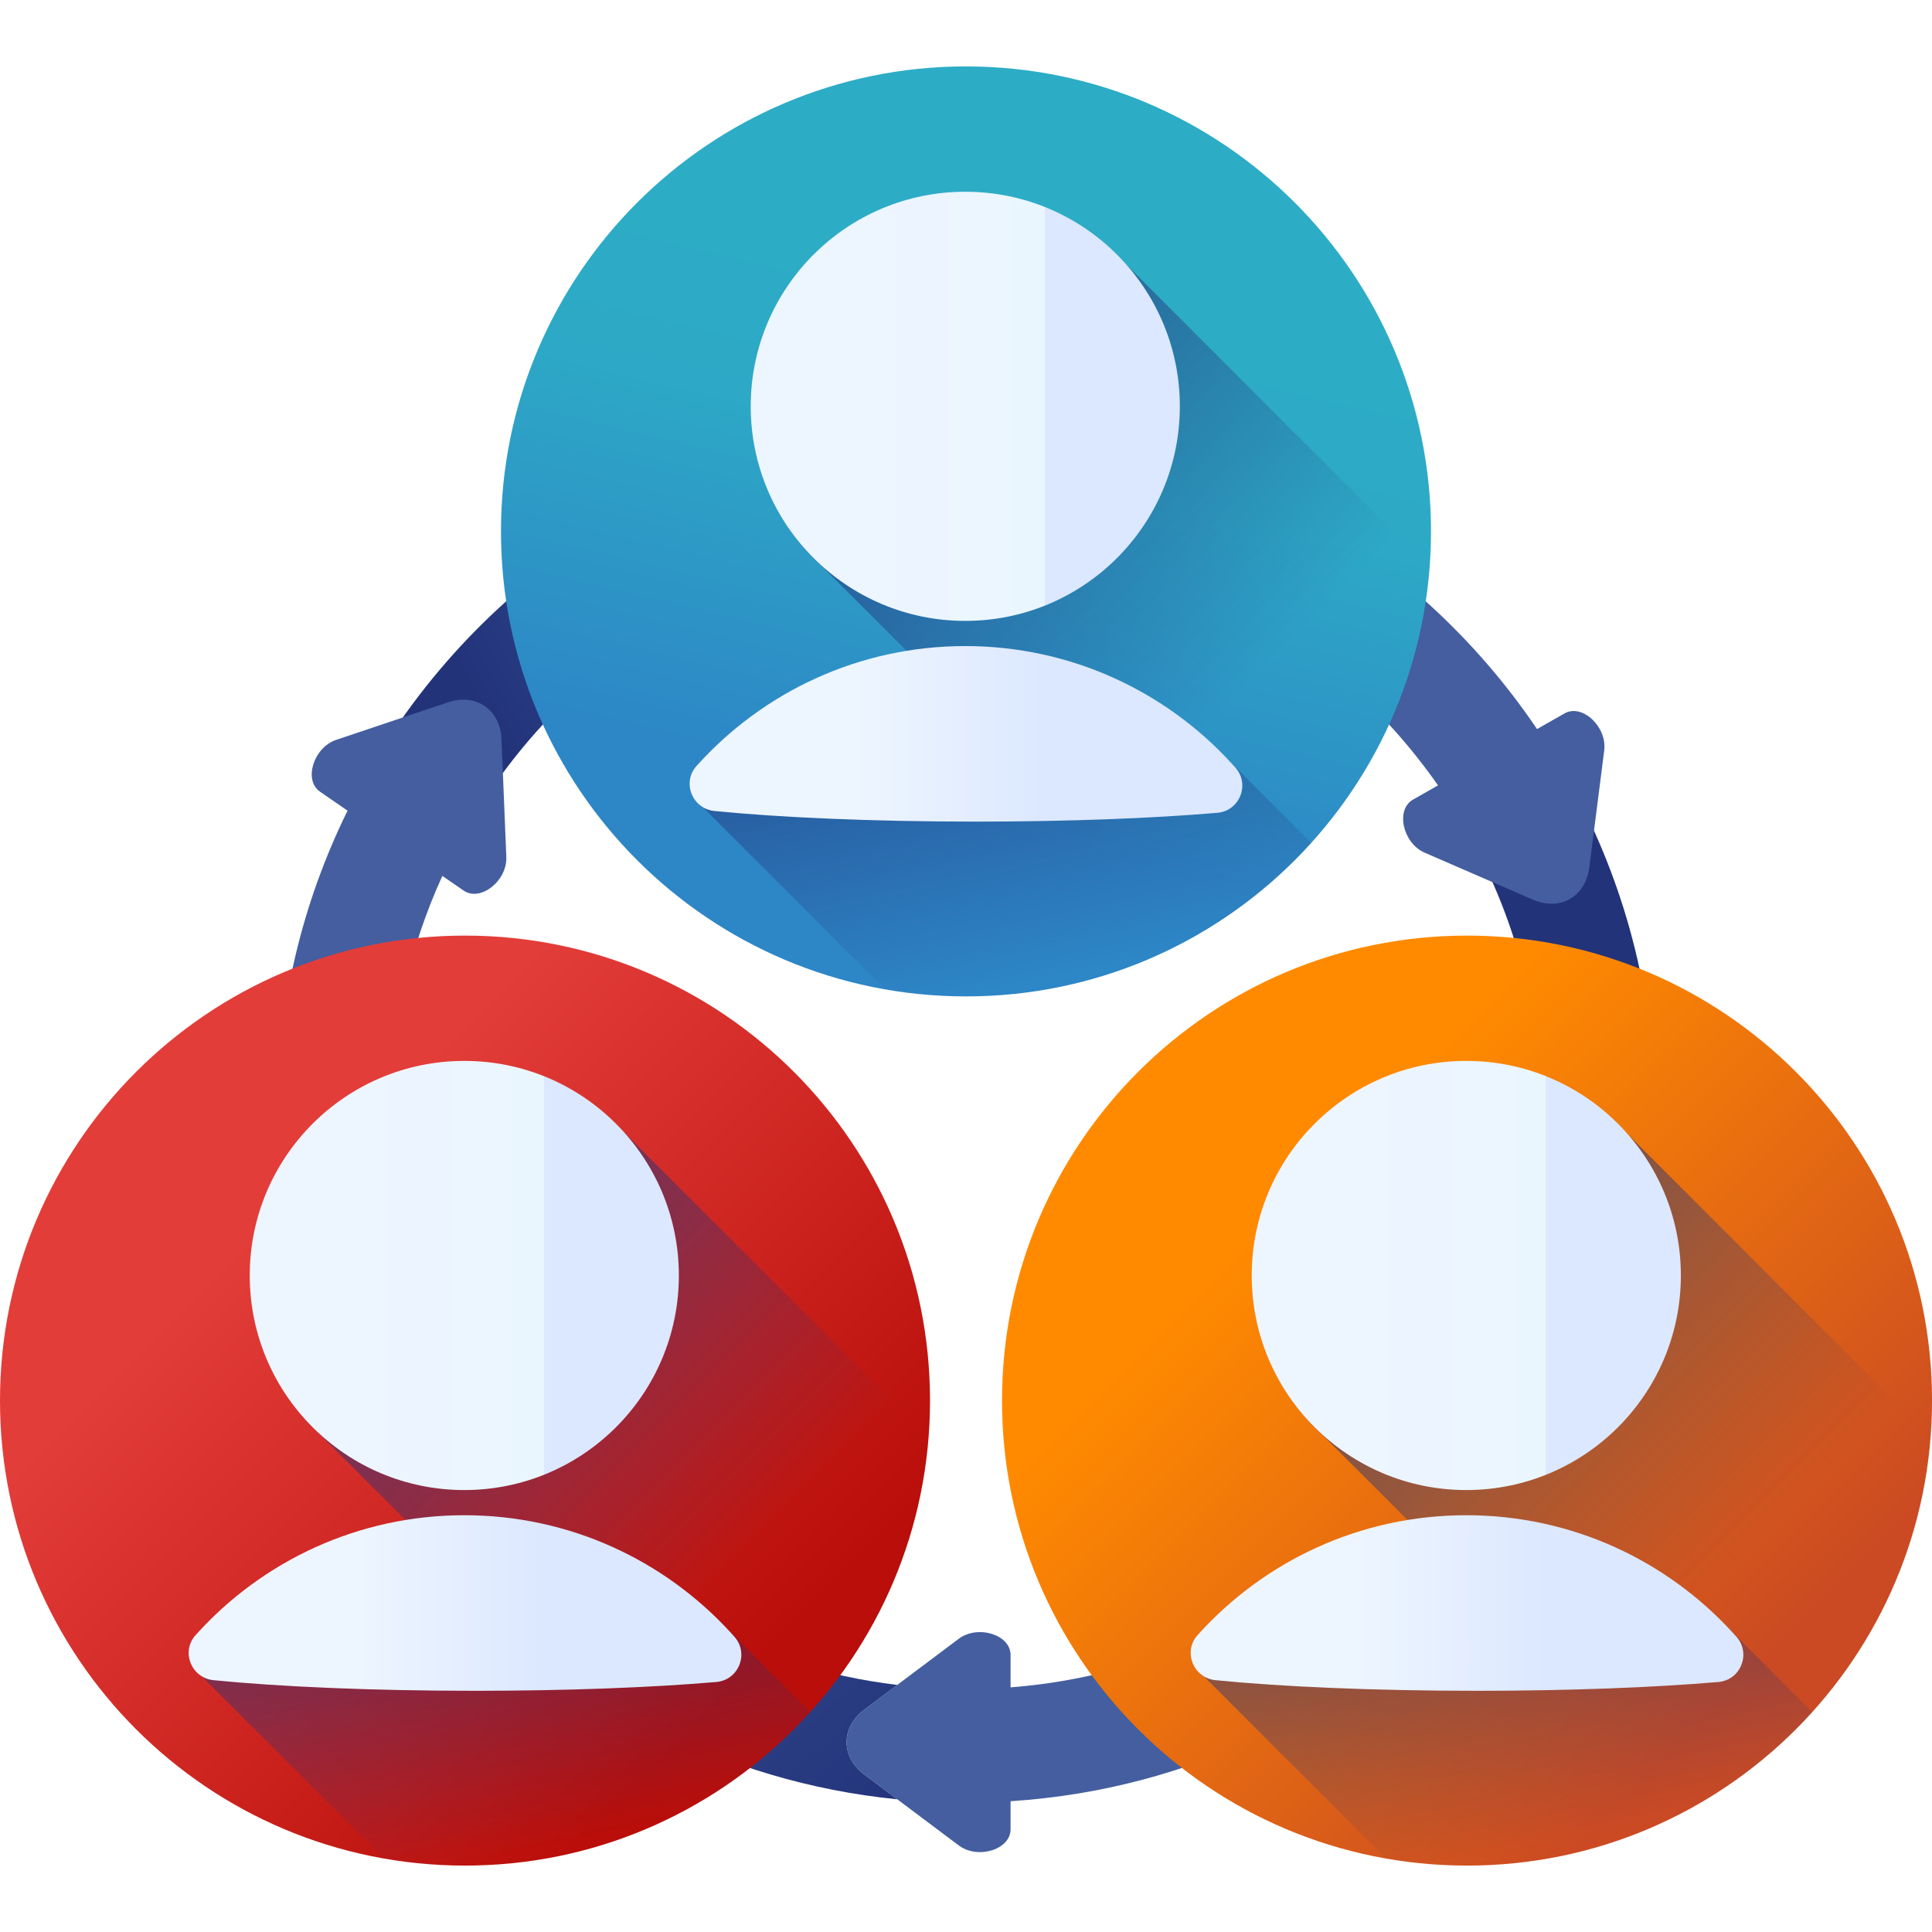
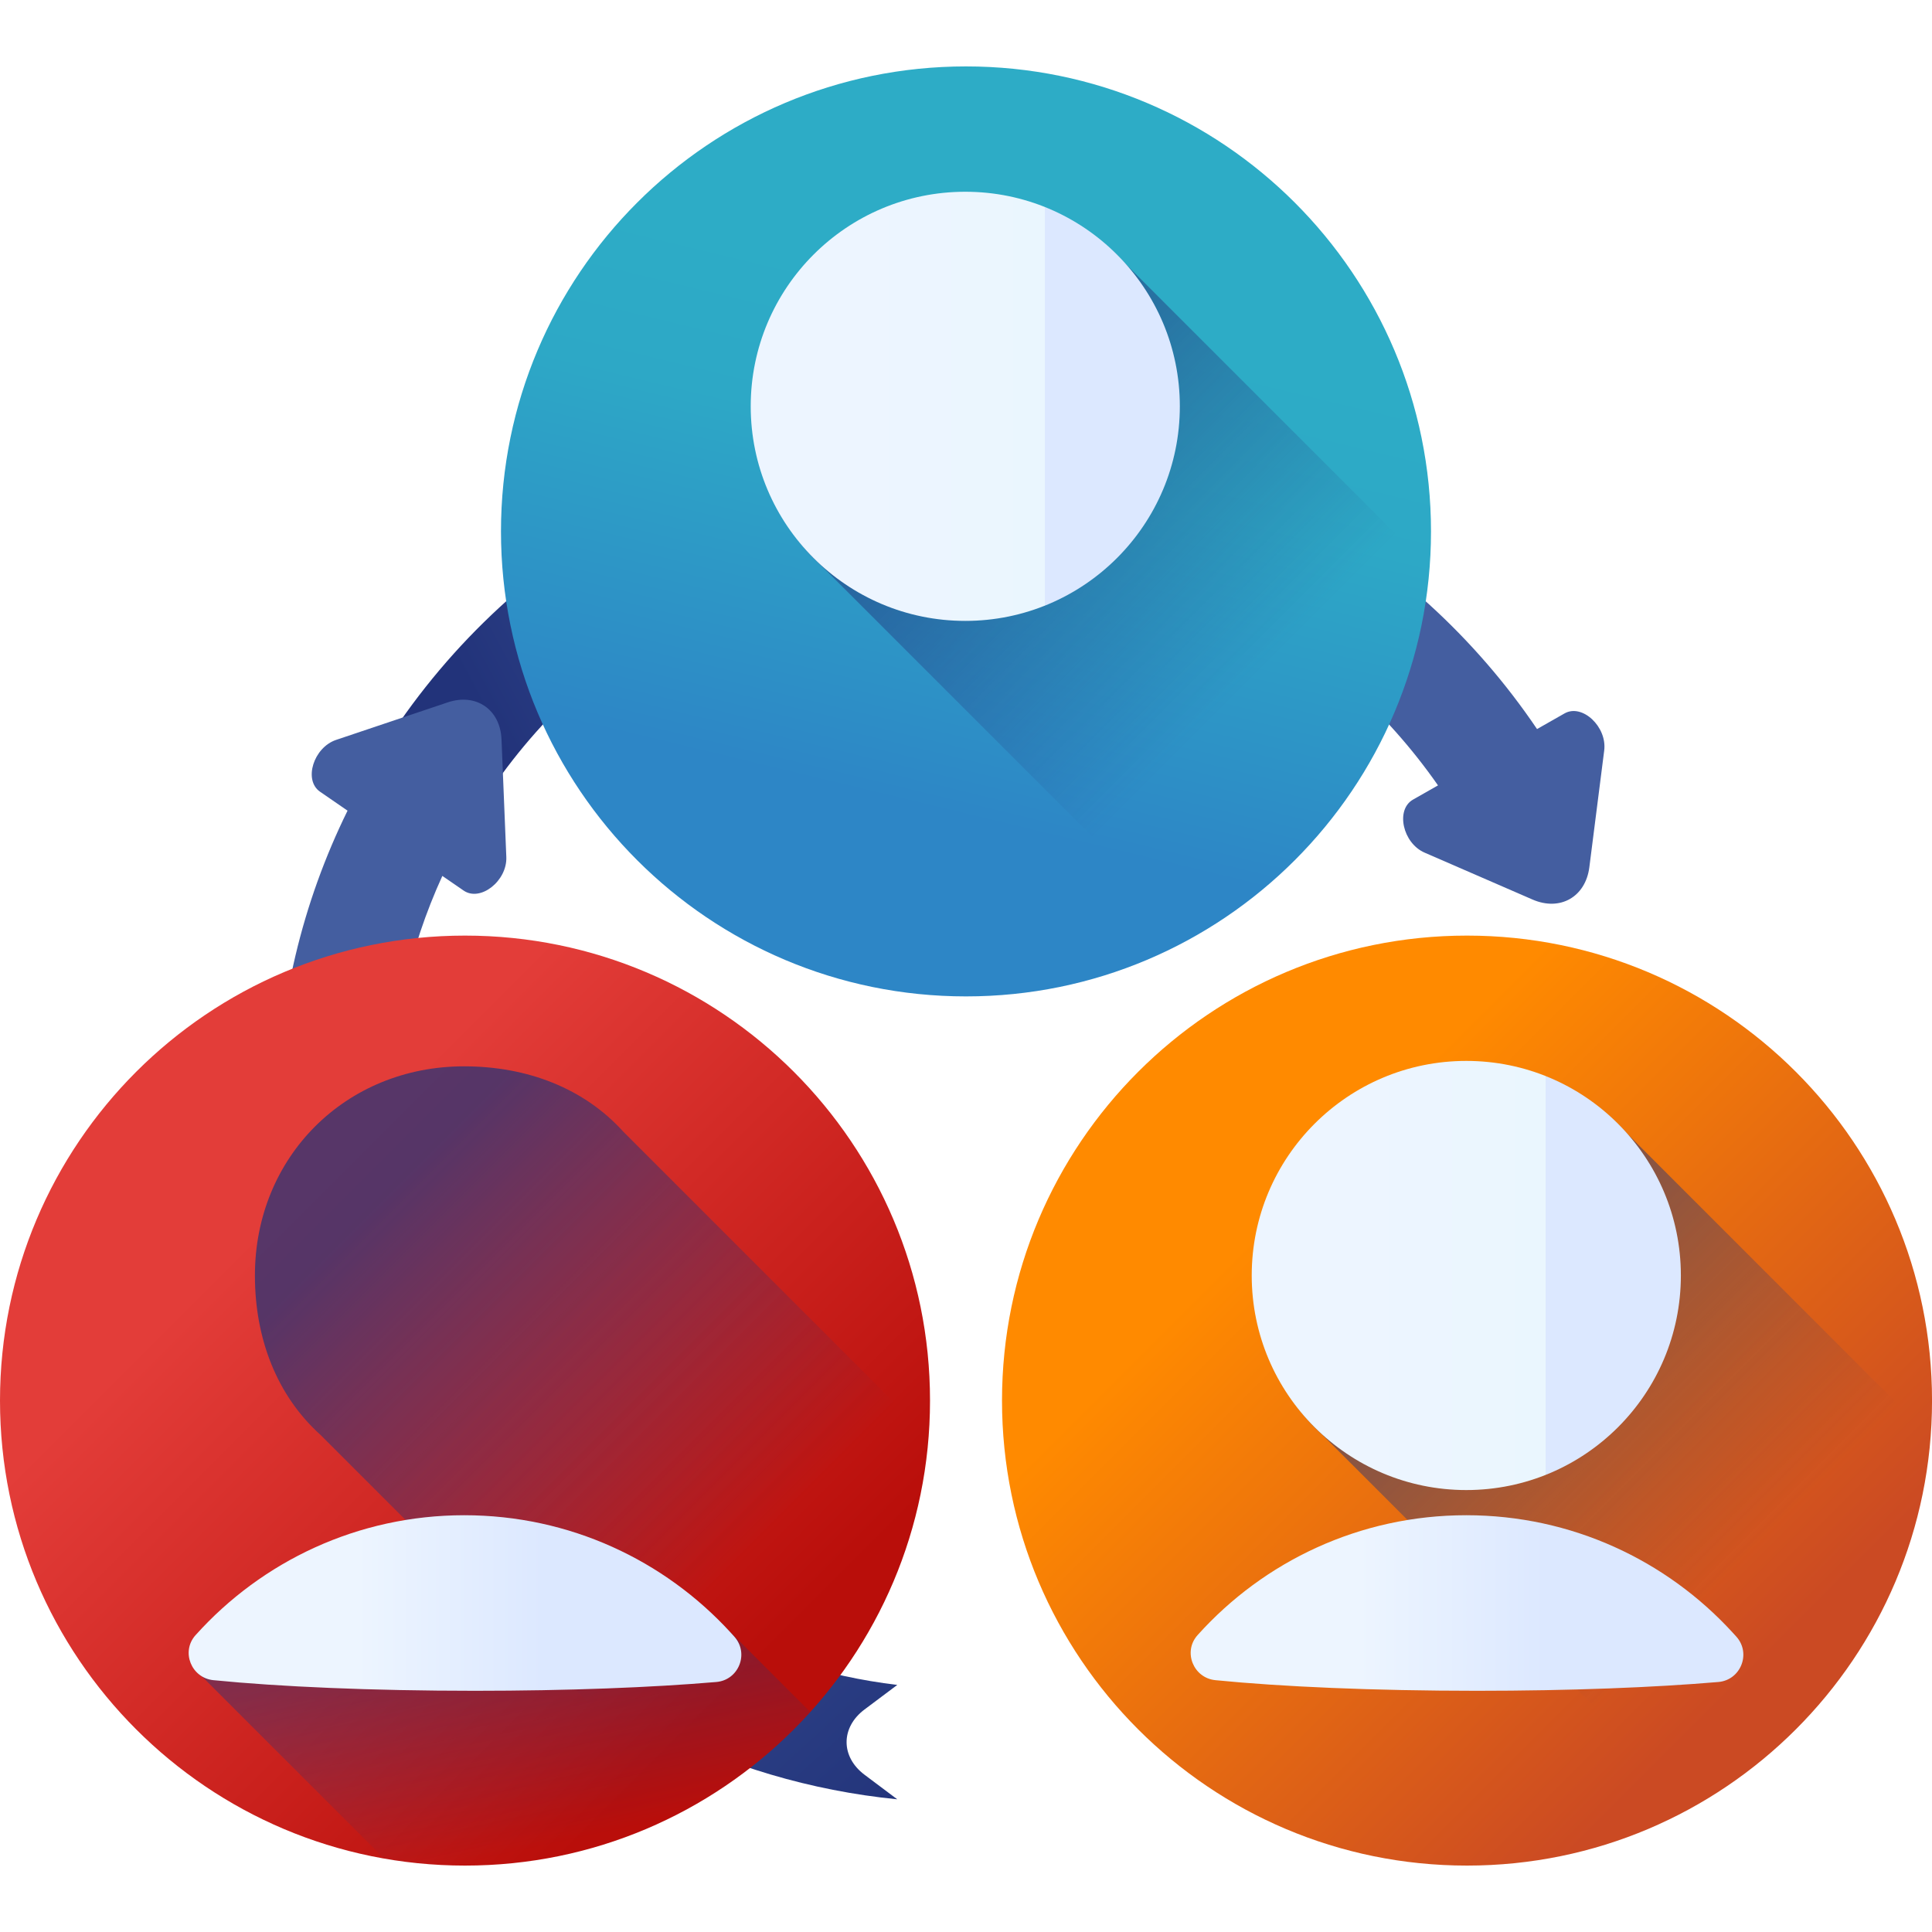
<svg xmlns="http://www.w3.org/2000/svg" width="72" height="72" viewBox="0 0 72 72" fill="none">
  <g clip-path="url(#clip0_459_2001)">
-     <path d="M61.673 41.509C61.673 37.266 60.638 33.261 58.808 29.732C57.637 30.419 56.26 31.239 55.172 31.924C56.621 34.81 57.438 38.066 57.438 41.509C57.438 52.771 48.709 62.032 37.661 62.883V61.675C37.661 60.918 36.441 60.539 35.728 61.074L32.219 63.707C31.328 64.376 31.328 65.471 32.219 66.14L35.728 68.772C36.441 69.308 37.661 68.929 37.661 68.172V67.126C51.046 66.267 61.673 55.107 61.673 41.509Z" fill="url(#paint0_linear_459_2001)" />
    <path d="M58.306 26.587L57.281 27.17C52.663 20.338 44.848 15.836 35.999 15.836C26.68 15.836 18.505 20.828 14.006 28.278L17.549 30.604C21.287 24.304 28.158 20.071 35.999 20.071C43.273 20.071 49.712 23.713 53.59 29.269L52.659 29.799C52.001 30.173 52.274 31.421 53.092 31.776L57.115 33.524C58.138 33.968 59.089 33.427 59.23 32.321L59.784 27.97C59.897 27.085 58.964 26.212 58.306 26.587Z" fill="url(#paint1_linear_459_2001)" />
    <path d="M32.219 66.14C31.327 65.471 31.327 64.376 32.219 63.707L33.439 62.792C22.821 61.522 14.562 52.463 14.562 41.509C14.562 38.349 15.251 35.347 16.485 32.643L17.278 33.189C17.902 33.619 18.906 32.829 18.869 31.938L18.69 27.555C18.645 26.441 17.743 25.82 16.686 26.175L12.528 27.573C11.683 27.857 11.303 29.076 11.927 29.505L12.952 30.211C11.273 33.622 10.326 37.457 10.326 41.509C10.326 54.801 20.48 65.766 33.438 67.055L32.219 66.14Z" fill="url(#paint2_linear_459_2001)" />
    <path d="M35.999 37.133C45.57 37.133 53.329 29.375 53.329 19.804C53.329 10.233 45.57 2.475 35.999 2.475C26.429 2.475 18.67 10.233 18.67 19.804C18.67 29.375 26.429 37.133 35.999 37.133Z" fill="url(#paint3_linear_459_2001)" />
    <path d="M53.275 21.162C52.971 25.091 51.356 28.653 48.866 31.412C47.604 32.81 46.116 34.003 44.46 34.931L33.944 24.415L30.615 21.085C28.989 19.622 28.168 17.501 28.168 15.141C28.168 10.725 31.547 7.348 35.963 7.348C38.323 7.348 40.443 8.168 41.907 9.794L53.275 21.162Z" fill="url(#paint4_linear_459_2001)" />
-     <path d="M48.866 31.412C47.604 32.81 46.116 34.003 44.46 34.931C41.958 36.334 39.071 37.133 35.998 37.133C34.97 37.133 33.962 37.044 32.983 36.872L26.203 30.093C25.677 29.789 25.7 29.045 26.151 28.545L26.164 28.532C28.197 26.273 30.847 24.844 33.944 24.415C34.598 24.324 35.271 24.278 35.962 24.278C39.779 24.278 43.221 25.664 45.67 28.215L48.866 31.412Z" fill="url(#paint5_linear_459_2001)" />
    <path d="M35.973 23.139C40.389 23.139 43.969 19.558 43.969 15.142C43.969 10.726 40.389 7.146 35.973 7.146C31.557 7.146 27.977 10.726 27.977 15.142C27.977 19.558 31.557 23.139 35.973 23.139Z" fill="url(#paint6_linear_459_2001)" />
-     <path d="M46.04 28.606C45.99 28.55 45.941 28.495 45.89 28.44C43.43 25.757 39.898 24.077 35.971 24.077C32.001 24.077 28.432 25.796 25.97 28.531C25.966 28.536 25.962 28.541 25.958 28.545C25.405 29.159 25.799 30.141 26.622 30.223C29.072 30.467 32.529 30.619 36.363 30.619C39.826 30.619 42.983 30.495 45.367 30.291C46.199 30.22 46.595 29.23 46.04 28.606Z" fill="url(#paint7_linear_459_2001)" />
    <path d="M17.329 69.525C26.9 69.525 34.659 61.767 34.659 52.196C34.659 42.625 26.9 34.867 17.329 34.867C7.759 34.867 0 42.625 0 52.196C0 61.767 7.759 69.525 17.329 69.525Z" fill="url(#paint8_linear_459_2001)" />
    <path d="M34.607 53.553C34.303 57.483 32.688 61.045 30.198 63.803C28.936 65.202 27.448 66.395 25.792 67.323L15.276 56.806L11.947 53.477C10.321 52.014 9.5 49.893 9.5 47.533C9.5 43.117 12.879 39.739 17.295 39.739C19.655 39.739 21.775 40.56 23.239 42.185L34.607 53.553Z" fill="url(#paint9_linear_459_2001)" />
    <path d="M30.198 63.803C28.936 65.202 27.448 66.395 25.792 67.323C23.29 68.726 20.403 69.525 17.33 69.525C16.302 69.525 15.294 69.436 14.315 69.263L7.535 62.484C7.009 62.181 7.032 61.437 7.482 60.937L7.496 60.923C9.529 58.665 12.179 57.236 15.276 56.806C15.93 56.716 16.603 56.669 17.294 56.669C21.111 56.669 24.553 58.056 27.002 60.607L30.198 63.803Z" fill="url(#paint10_linear_459_2001)" />
-     <path d="M17.303 55.53C21.719 55.53 25.299 51.95 25.299 47.534C25.299 43.117 21.719 39.537 17.303 39.537C12.887 39.537 9.307 43.117 9.307 47.534C9.307 51.95 12.887 55.53 17.303 55.53Z" fill="url(#paint11_linear_459_2001)" />
    <path d="M27.37 60.997C27.321 60.942 27.271 60.886 27.221 60.832C24.761 58.149 21.229 56.468 17.301 56.468C13.331 56.468 9.762 58.188 7.301 60.923C7.296 60.928 7.292 60.932 7.288 60.937C6.735 61.551 7.13 62.533 7.952 62.615C10.402 62.859 13.859 63.011 17.693 63.011C21.156 63.011 24.313 62.887 26.697 62.683C27.529 62.611 27.925 61.622 27.37 60.997Z" fill="url(#paint12_linear_459_2001)" />
    <path d="M54.671 69.525C64.242 69.525 72.001 61.767 72.001 52.196C72.001 42.625 64.242 34.867 54.671 34.867C45.1 34.867 37.342 42.625 37.342 52.196C37.342 61.767 45.1 69.525 54.671 69.525Z" fill="url(#paint13_linear_459_2001)" />
-     <path d="M71.947 53.553C71.643 57.483 70.028 61.045 67.538 63.803C66.275 65.202 64.787 66.395 63.132 67.323L52.616 56.806L49.287 53.477C47.661 52.013 46.84 49.893 46.84 47.533C46.84 43.117 50.218 39.739 54.635 39.739C56.995 39.739 59.115 40.559 60.579 42.185L71.947 53.553Z" fill="url(#paint14_linear_459_2001)" />
-     <path d="M67.538 63.803C66.275 65.202 64.787 66.395 63.132 67.323C60.63 68.726 57.743 69.525 54.67 69.525C53.642 69.525 52.634 69.436 51.655 69.263L44.875 62.484C44.349 62.181 44.372 61.437 44.822 60.937C44.827 60.932 44.831 60.928 44.836 60.923C46.869 58.665 49.519 57.236 52.616 56.806C53.27 56.716 53.943 56.669 54.634 56.669C58.451 56.669 61.892 58.056 64.342 60.607L67.538 63.803Z" fill="url(#paint15_linear_459_2001)" />
+     <path d="M71.947 53.553C71.643 57.483 70.028 61.045 67.538 63.803C66.275 65.202 64.787 66.395 63.132 67.323L52.616 56.806L49.287 53.477C47.661 52.013 46.84 49.893 46.84 47.533C46.84 43.117 50.218 39.739 54.635 39.739C56.995 39.739 59.115 40.559 60.579 42.185Z" fill="url(#paint14_linear_459_2001)" />
    <path d="M54.645 55.53C59.061 55.53 62.641 51.95 62.641 47.534C62.641 43.117 59.061 39.537 54.645 39.537C50.228 39.537 46.648 43.117 46.648 47.534C46.648 51.95 50.228 55.53 54.645 55.53Z" fill="url(#paint16_linear_459_2001)" />
    <path d="M64.712 60.997C64.662 60.942 64.613 60.886 64.562 60.832C62.102 58.149 58.57 56.468 54.643 56.468C50.673 56.468 47.104 58.188 44.642 60.923C44.638 60.928 44.634 60.932 44.63 60.937C44.077 61.551 44.471 62.533 45.294 62.615C47.743 62.859 51.201 63.011 55.035 63.011C58.498 63.011 61.655 62.887 64.039 62.683C64.871 62.611 65.267 61.622 64.712 60.997Z" fill="url(#paint17_linear_459_2001)" />
  </g>
  <defs>
    <linearGradient id="paint0_linear_459_2001" x1="46.412" y1="50.998" x2="44.506" y2="39.351" gradientUnits="userSpaceOnUse">
      <stop stop-color="#445EA0" />
      <stop offset="0" stop-color="#445EA0" />
      <stop offset="1" stop-color="#22337A" />
    </linearGradient>
    <linearGradient id="paint1_linear_459_2001" x1="37.904" y1="27.953" x2="23.01" y2="35.93" gradientUnits="userSpaceOnUse">
      <stop stop-color="#445EA0" />
      <stop offset="1" stop-color="#22337A" />
    </linearGradient>
    <linearGradient id="paint2_linear_459_2001" x1="19.359" y1="30.943" x2="44.435" y2="58.436" gradientUnits="userSpaceOnUse">
      <stop stop-color="#445EA0" />
      <stop offset="0.322" stop-color="#415A9B" />
      <stop offset="1" stop-color="#22337A" />
    </linearGradient>
    <linearGradient id="paint3_linear_459_2001" x1="36.355" y1="11.05" x2="31.906" y2="29.523" gradientUnits="userSpaceOnUse">
      <stop stop-color="#2DACC6" />
      <stop offset="0.302" stop-color="#2DA8C6" />
      <stop offset="1" stop-color="#2D86C6" />
    </linearGradient>
    <linearGradient id="paint4_linear_459_2001" x1="46.381" y1="25.56" x2="33.049" y2="12.228" gradientUnits="userSpaceOnUse">
      <stop stop-color="#22337A" stop-opacity="0" />
      <stop offset="1" stop-color="#22337A" stop-opacity="0.72" />
    </linearGradient>
    <linearGradient id="paint5_linear_459_2001" x1="38.658" y1="36.471" x2="35.788" y2="23.373" gradientUnits="userSpaceOnUse">
      <stop stop-color="#22337A" stop-opacity="0" />
      <stop offset="1" stop-color="#22337A" stop-opacity="0.72" />
    </linearGradient>
    <linearGradient id="paint6_linear_459_2001" x1="31.946" y1="15.142" x2="38.933" y2="15.142" gradientUnits="userSpaceOnUse">
      <stop stop-color="#EDF5FF" />
      <stop offset="1" stop-color="#EAF6FE" />
      <stop offset="1" stop-color="#DCE8FF" />
    </linearGradient>
    <linearGradient id="paint7_linear_459_2001" x1="31.945" y1="27.348" x2="38.932" y2="27.348" gradientUnits="userSpaceOnUse">
      <stop stop-color="#EDF5FF" />
      <stop offset="1" stop-color="#DCE8FF" />
    </linearGradient>
    <linearGradient id="paint8_linear_459_2001" x1="10.262" y1="45.129" x2="27.724" y2="62.591" gradientUnits="userSpaceOnUse">
      <stop stop-color="#E33D39" />
      <stop offset="1" stop-color="#B90E0A" />
    </linearGradient>
    <linearGradient id="paint9_linear_459_2001" x1="27.713" y1="57.952" x2="14.381" y2="44.62" gradientUnits="userSpaceOnUse">
      <stop stop-color="#22337A" stop-opacity="0" />
      <stop offset="1" stop-color="#22337A" stop-opacity="0.72" />
    </linearGradient>
    <linearGradient id="paint10_linear_459_2001" x1="19.99" y1="68.863" x2="17.12" y2="55.765" gradientUnits="userSpaceOnUse">
      <stop stop-color="#22337A" stop-opacity="0" />
      <stop offset="1" stop-color="#22337A" stop-opacity="0.72" />
    </linearGradient>
    <linearGradient id="paint11_linear_459_2001" x1="13.276" y1="47.534" x2="20.263" y2="47.534" gradientUnits="userSpaceOnUse">
      <stop stop-color="#EDF5FF" />
      <stop offset="1" stop-color="#EAF6FE" />
      <stop offset="1" stop-color="#DCE8FF" />
    </linearGradient>
    <linearGradient id="paint12_linear_459_2001" x1="13.275" y1="59.739" x2="20.262" y2="59.739" gradientUnits="userSpaceOnUse">
      <stop stop-color="#EDF5FF" />
      <stop offset="1" stop-color="#DCE8FF" />
    </linearGradient>
    <linearGradient id="paint13_linear_459_2001" x1="47.604" y1="45.129" x2="65.066" y2="62.591" gradientUnits="userSpaceOnUse">
      <stop stop-color="#FF8A00" />
      <stop offset="1" stop-color="#CB4A23" />
    </linearGradient>
    <linearGradient id="paint14_linear_459_2001" x1="65.053" y1="57.952" x2="51.721" y2="44.62" gradientUnits="userSpaceOnUse">
      <stop stop-color="#22337A" stop-opacity="0" />
      <stop offset="1" stop-color="#22337A" stop-opacity="0.72" />
    </linearGradient>
    <linearGradient id="paint15_linear_459_2001" x1="57.33" y1="68.863" x2="54.46" y2="55.765" gradientUnits="userSpaceOnUse">
      <stop stop-color="#22337A" stop-opacity="0" />
      <stop offset="1" stop-color="#22337A" stop-opacity="0.72" />
    </linearGradient>
    <linearGradient id="paint16_linear_459_2001" x1="50.618" y1="47.534" x2="57.605" y2="47.534" gradientUnits="userSpaceOnUse">
      <stop stop-color="#EDF5FF" />
      <stop offset="1" stop-color="#EAF6FE" />
      <stop offset="1" stop-color="#DCE8FF" />
    </linearGradient>
    <linearGradient id="paint17_linear_459_2001" x1="50.617" y1="59.739" x2="57.604" y2="59.739" gradientUnits="userSpaceOnUse">
      <stop stop-color="#EDF5FF" />
      <stop offset="1" stop-color="#DCE8FF" />
    </linearGradient>
    <clipPath id="clip0_459_2001">
      <rect width="72" height="72" fill="white" />
    </clipPath>
  </defs>
</svg>